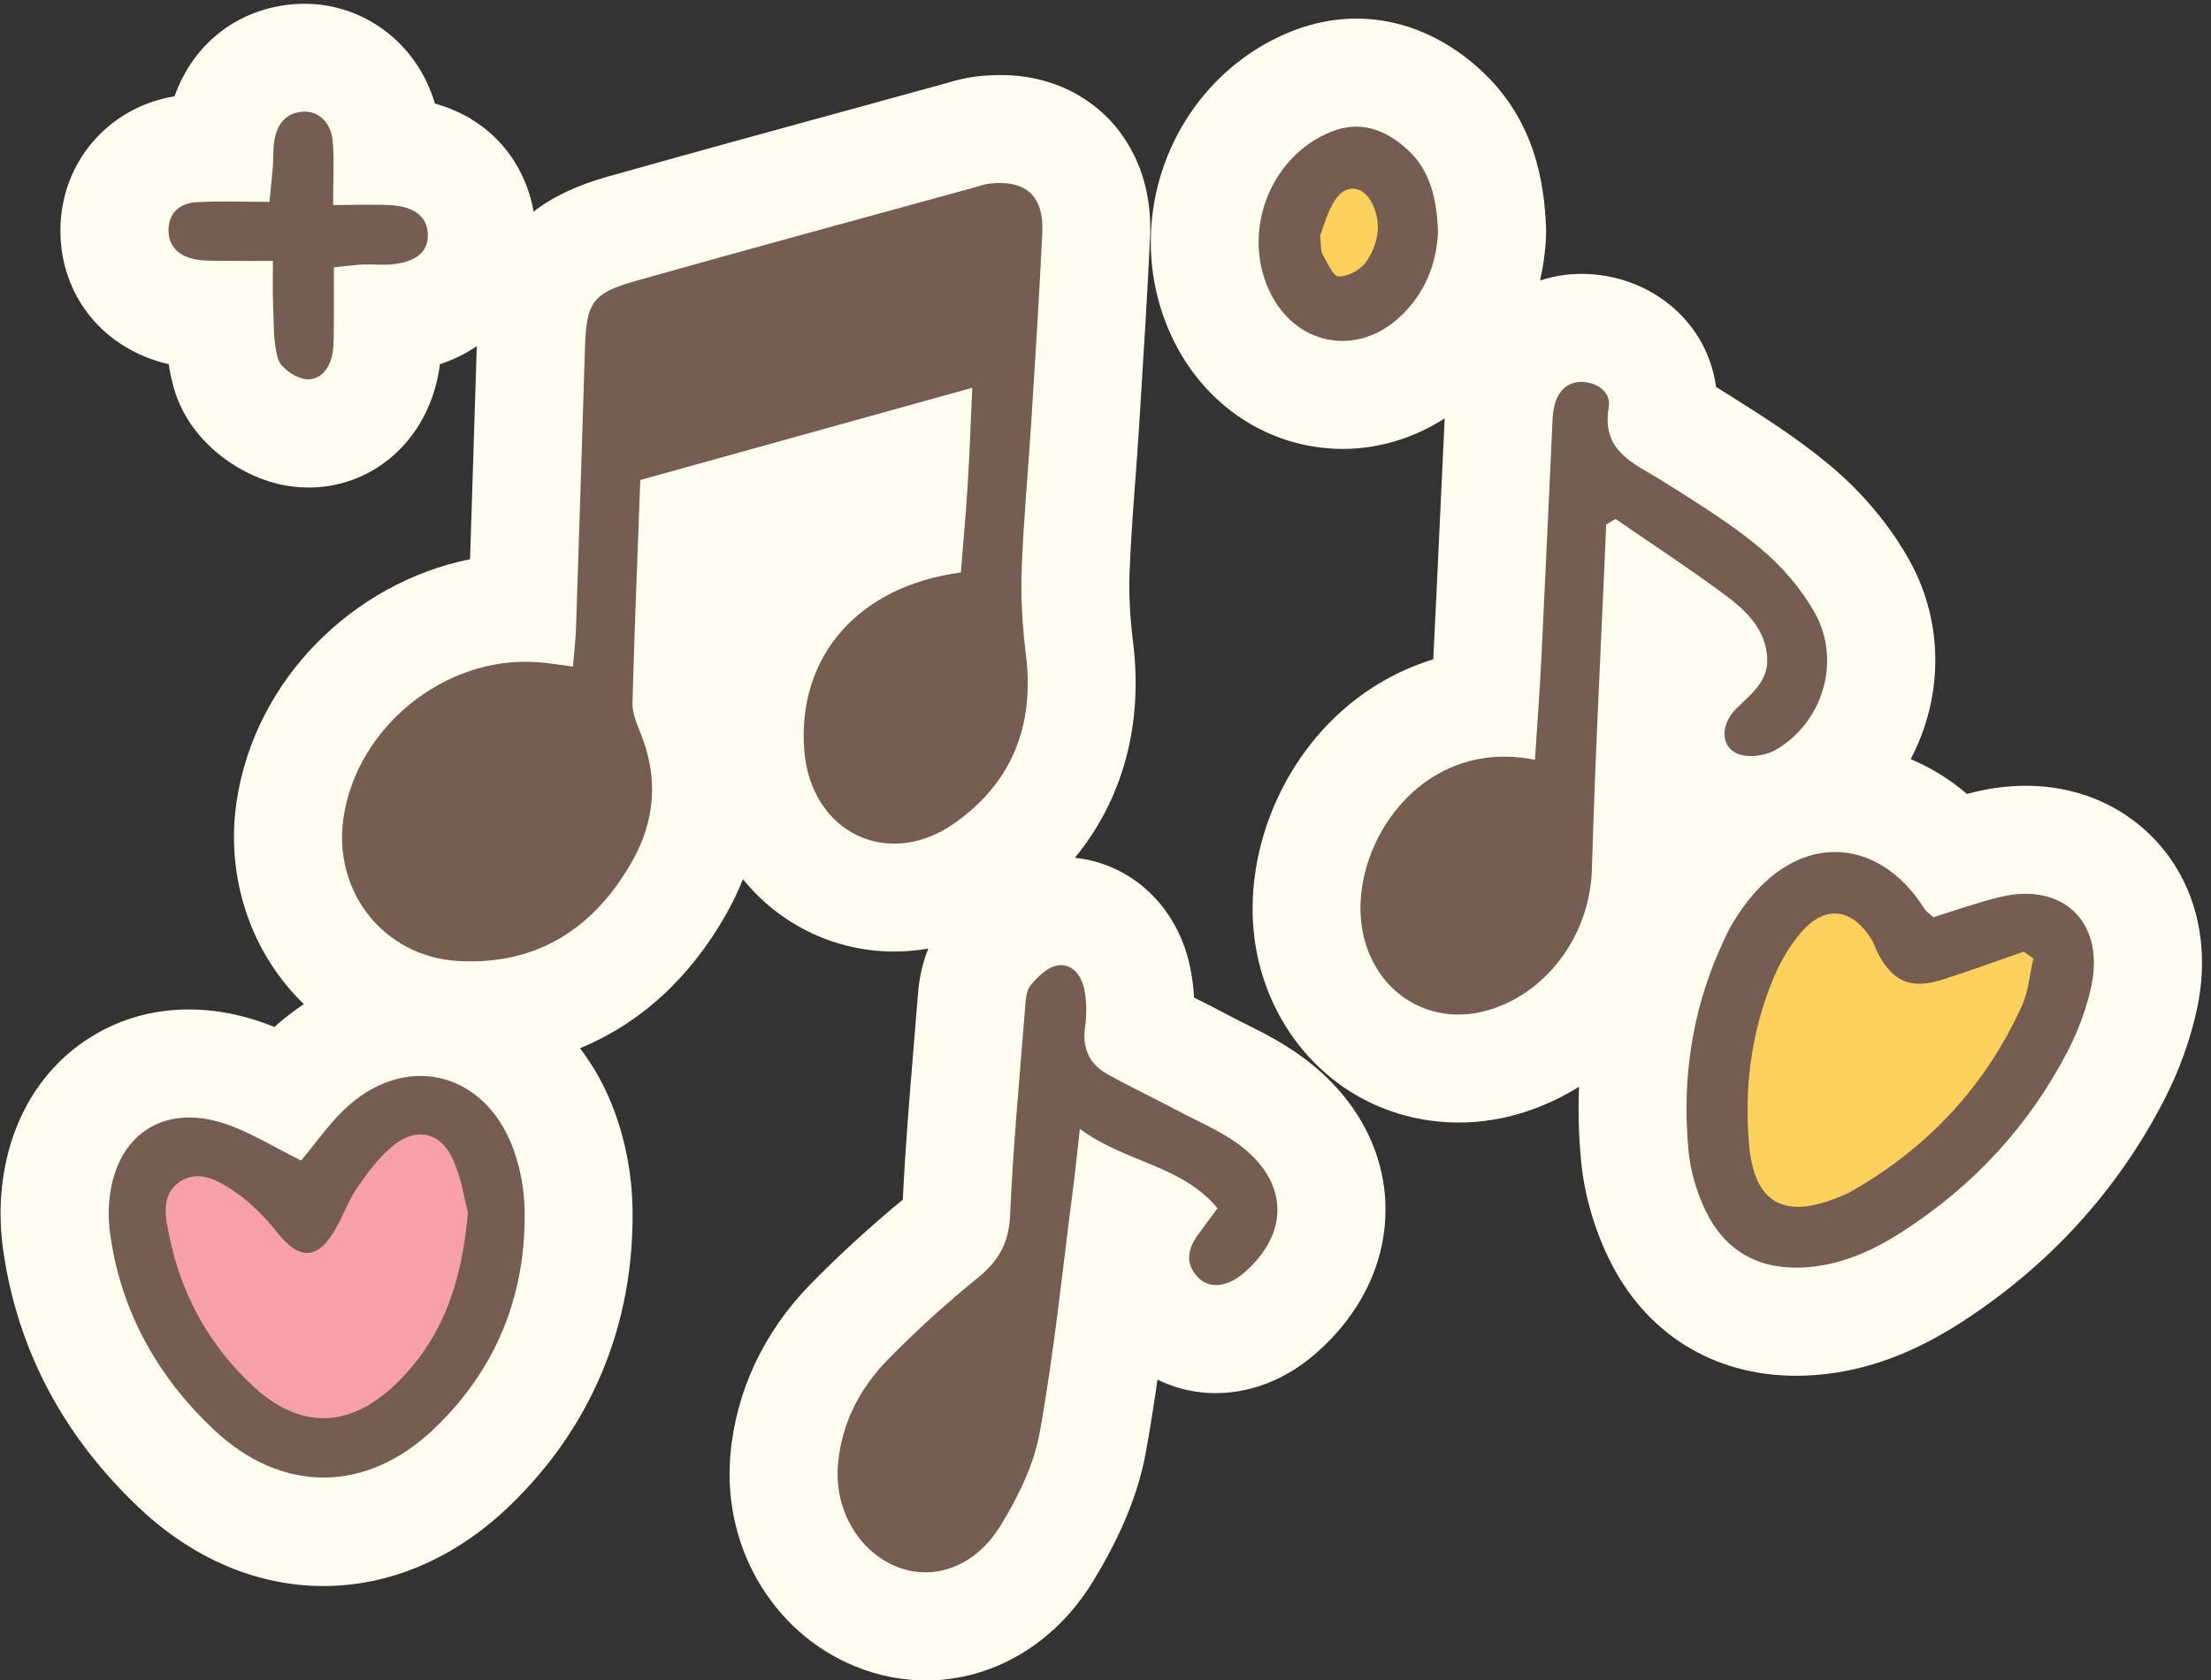
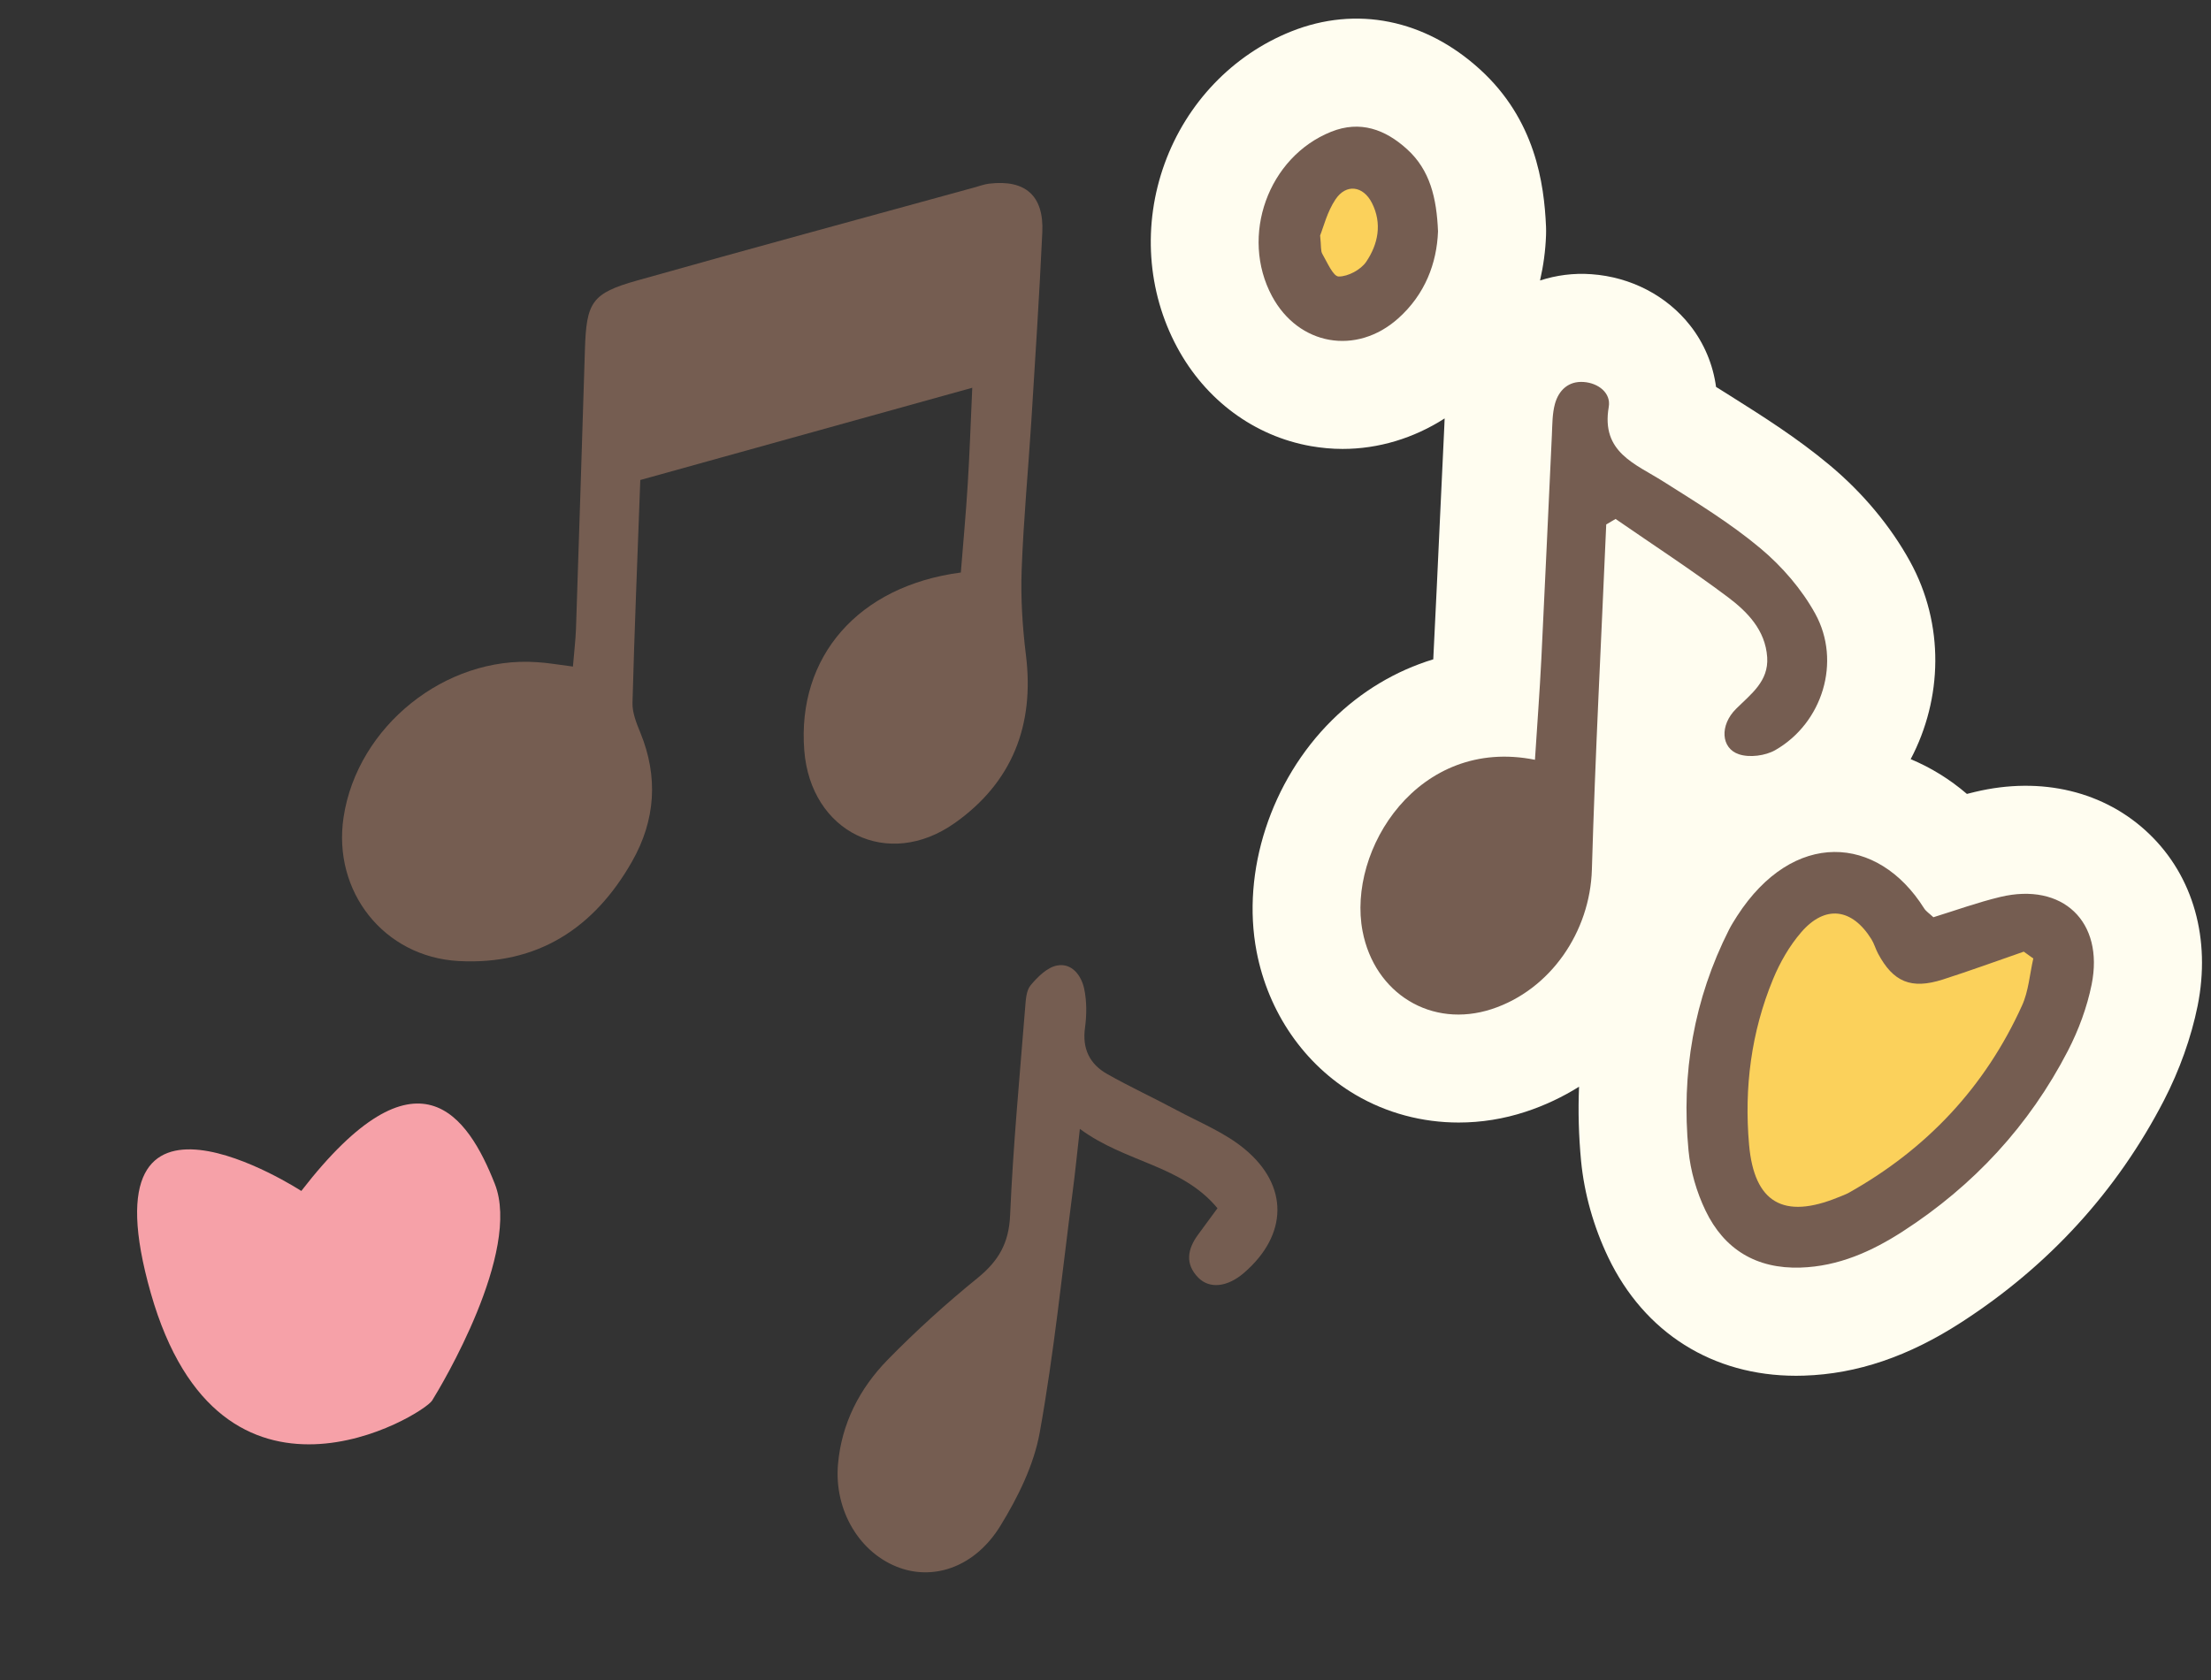
<svg xmlns="http://www.w3.org/2000/svg" height="241.2" preserveAspectRatio="xMidYMid meet" version="1.0" viewBox="133.5 168.3 317.3 241.2" width="317.3" zoomAndPan="magnify">
  <rect x="133.5" y="168.3" width="317.3" height="241.2" fill="#333333" stroke="none" />
  <g fill="#fffdf0" id="change1_1">
-     <path d="M321.94,321.22c-3.43-2.83-7.05-4.63-9.95-6.07c-0.78-0.39-1.55-0.77-2.31-1.18c-1.5-0.81-3.03-1.58-4.55-2.34 c-0.09-0.05-0.18-0.09-0.27-0.14c-0.08-1.54-0.29-3.05-0.6-4.52c-1.87-8.73-8.54-14.72-16.51-15.54 c6.89-8.39,9.83-19.09,8.35-31.02c-0.44-3.54-0.61-6.83-0.5-9.78c0.15-4.28,0.47-8.58,0.81-13.13c0.19-2.61,0.39-5.22,0.55-7.83 l0.18-2.87c0.5-7.97,1.02-16.22,1.4-24.39c0.45-9.64-3.97-15.26-6.65-17.75c-3.28-3.05-9.11-6.47-18.28-5.38 c-1.9,0.23-3.37,0.68-4.25,0.94l-0.21,0.06c-4.55,1.25-9.1,2.5-13.66,3.75c-11.4,3.12-23.18,6.35-34.77,9.62 c-4.38,1.23-7.88,2.87-10.64,5.02c-1.16-6.66-5.75-13.16-14.17-15.51c-2.57-8.83-10.68-14.86-19.93-14.28 c-8.18,0.52-14.73,5.59-17.43,13.24c-9.48,1.55-16.39,9.52-16.38,19.28c0.01,9.42,6.21,17.02,15.54,19.18 c0.17,1.1,0.41,2.24,0.74,3.42c2.1,7.41,8.86,12.21,14.63,13.68c1.6,0.41,3.18,0.6,4.74,0.6c8.33,0,15.7-5.59,18.15-14.39 c0.33-1.17,0.53-2.28,0.66-3.31c1.98-0.65,3.74-1.53,5.29-2.59c0,0.03,0,0.05,0,0.08c-0.31,10.17-0.63,20.33-0.96,30.5 c-16.79,3.39-30.85,17.27-33.49,34.68c-1.44,9.49,1.13,19.11,7.06,26.38c0.8,0.99,1.67,1.92,2.58,2.8 c-1.46,0.97-2.87,2.06-4.22,3.28c-0.72-0.29-1.46-0.56-2.23-0.82c-8.83-2.94-17.57-2.03-24.6,2.57 c-7.1,4.65-11.48,12.4-12.34,21.84c-0.25,2.83-0.16,5.75,0.27,8.69c2.08,14.16,8.65,26.54,19.53,36.79 c7.91,7.46,17.15,11.18,26.39,11.18c9.37,0,18.74-3.83,26.7-11.49c11.85-11.39,17.96-26.19,17.66-42.79 c-0.08-4.72-0.98-9.53-2.6-13.89c-1.24-3.36-2.92-6.39-4.94-9.03c8.57-3.51,15.77-10.02,20.99-19.25c0.93-1.65,1.73-3.32,2.4-5.02 c2.64,3.28,5.99,5.94,9.89,7.77c5.27,2.47,11.05,3.18,16.71,2.2c-1.21,2.96-1.42,5.65-1.53,7.07l-0.01,0.17 c-0.19,2.36-0.38,4.71-0.58,7.07c-0.58,7.07-1.19,14.37-1.54,21.73c-4.68,3.86-9.13,7.93-13.24,12.13 c-6.72,6.87-10.7,15.34-11.5,24.5c-1.2,13.75,6.68,26.43,19.17,30.84c2.95,1.04,5.95,1.54,8.91,1.54c9.39,0,18.34-5.08,23.88-14.1 c4.11-6.69,6.62-12.82,7.68-18.75c0.62-3.45,1.16-6.9,1.65-10.33c7.01,3.47,15.69,2.29,22.51-3.58 c6.67-5.73,10.29-13.22,10.21-21.07C332.26,333.95,328.56,326.67,321.94,321.22z" />
    <path d="M441.94,288.01c-6.35-6.12-15.47-8.32-25-6.04c-0.4,0.09-0.79,0.19-1.17,0.29c-2.47-2.12-5.19-3.79-8.07-4.99 c4.57-8.66,4.89-19.33-0.1-28.39c-2.79-5.07-6.78-9.85-11.51-13.8c-4.71-3.94-9.58-7-14.29-9.97l-1.29-0.81 c-0.25-0.16-0.49-0.31-0.74-0.46c-0.43-3.18-1.69-6.24-3.71-8.81c-3.36-4.29-8.52-6.97-14.17-7.37c-2.57-0.19-5.06,0.15-7.38,0.9 c0.48-2.09,0.78-4.26,0.86-6.47c0.02-0.42,0.01-0.83,0-1.25c-0.27-6.23-1.54-15.35-9.48-22.58c-7.89-7.19-17.76-9.17-27.08-5.45 c-8.39,3.35-15.01,10.26-18.17,18.96c-3.18,8.75-2.53,18.36,1.79,26.38c4.08,7.59,11.08,12.76,19.21,14.19 c1.51,0.26,3.02,0.4,4.53,0.4c5.14,0,10.2-1.52,14.65-4.38c-0.02,0.34-0.03,0.67-0.04,0.96l-0.03,0.67 c-0.21,4.4-0.41,8.79-0.62,13.19c-0.29,6.3-0.58,12.59-0.9,18.89c-0.01,0.29-0.03,0.58-0.04,0.87c-5.38,1.64-10.35,4.59-14.54,8.74 c-8.77,8.68-13.01,21.71-10.82,33.19c1.67,8.74,6.84,16.24,14.19,20.57c4.49,2.64,9.6,3.99,14.82,3.99c3.21,0,6.46-0.51,9.61-1.55 c2.72-0.89,5.29-2.11,7.66-3.59c-0.15,3.5-0.05,7.05,0.29,10.65c0.45,4.67,1.8,9.46,3.9,13.85c5.2,10.84,14.99,16.99,26.96,16.99 c0.38,0,0.75-0.01,1.13-0.02c7.61-0.24,15.01-2.75,22.62-7.68c12.54-8.11,22.31-18.82,29.04-31.83c2.24-4.34,3.91-9.03,4.83-13.56 C450.8,303.11,448.28,294.11,441.94,288.01z" />
  </g>
  <g>
    <g id="change2_1">
      <path d="M331.45,211.36c-6,2.74-14.23,1.2-12.86-5.66s6-17.83,10.97-14.74S331.45,211.36,331.45,211.36z" fill="#fbd15b" />
    </g>
    <g id="change3_1">
      <path d="M176.74,339.25c0,0-31.63-20.57-21.6,14.66c10.03,35.23,39.09,17.49,40.37,15.43 c1.29-2.06,12.86-21.34,9-31.11C200.65,328.45,193.45,317.65,176.74,339.25z" fill="#f6a1a8" />
    </g>
    <g id="change2_2">
      <path d="M408.43,302.73c0,0-21.77-26.57-28.11,18.86s34.11,14.23,34.11,14.23s16.63-19.37,15.26-30.51 S408.43,302.73,408.43,302.73z" fill="#fbd15b" />
    </g>
    <g fill="#755d51" id="change4_1">
      <path d="M215.72,263.98c0.17-2.11,0.38-3.76,0.44-5.42c0.44-13.34,0.87-26.68,1.28-40.02 c0.21-6.88,0.96-8.14,7.51-9.98c16.09-4.54,32.22-8.91,48.34-13.34c0.72-0.2,1.44-0.47,2.18-0.56c5.19-0.61,7.86,1.73,7.61,7.01 c-0.42,9.01-1.01,18.02-1.57,27.02c-0.45,7.13-1.13,14.25-1.39,21.38c-0.15,4.07,0.11,8.2,0.61,12.25 c1.25,10.06-1.96,18.28-10.2,24.11c-9.62,6.81-20.7,1.32-21.61-10.43c-1.04-13.44,7.74-23.59,22.47-25.52 c0.33-4.16,0.73-8.43,0.99-12.7c0.27-4.28,0.41-8.57,0.65-13.82c-16.28,4.52-31.89,8.86-47.64,13.24 c-0.4,10.96-0.84,21.46-1.12,31.97c-0.04,1.42,0.56,2.92,1.12,4.28c2.61,6.36,2.17,12.58-1.15,18.45 c-5.44,9.62-13.6,14.95-24.9,14.35c-10.76-0.58-18.15-10-16.53-20.66c1.97-13.01,14.62-23.17,27.74-22.24 C212.03,263.43,213.49,263.69,215.72,263.98z" />
      <path d="M364.01,243.58c-0.71,16.51-1.58,33.02-2.06,49.54c-0.26,8.91-5.91,17.24-14.35,20.02 c-8.66,2.84-16.85-2.23-18.56-11.19c-2.23-11.67,8.01-27.96,24.74-24.59c0.31-4.88,0.68-9.7,0.92-14.52 c0.53-10.7,1-21.4,1.51-32.11c0.07-1.49,0.05-3.04,0.44-4.46c0.54-1.96,1.95-3.3,4.12-3.14c2.13,0.15,3.95,1.59,3.6,3.59 c-1.12,6.51,3.78,8.13,7.84,10.7c4.76,3.01,9.61,5.97,13.91,9.57c3.1,2.59,5.94,5.87,7.88,9.39c3.79,6.88,1.05,15.71-5.73,19.59 c-1.42,0.81-3.68,1.11-5.21,0.6c-2.59-0.85-2.79-4.17-0.42-6.52c2.15-2.14,4.69-3.95,4.47-7.4c-0.26-3.93-2.87-6.56-5.71-8.69 c-5.21-3.9-10.68-7.46-16.05-11.17C364.92,243.04,364.46,243.31,364.01,243.58z" />
      <path d="M308.22,341.73c-5.14-6.21-13.17-6.52-19.75-11.39c-0.41,3.59-0.67,6.3-1.03,9 c-1.5,11.54-2.67,23.15-4.73,34.59c-0.84,4.66-3.12,9.28-5.64,13.38c-3.57,5.82-9.35,7.84-14.42,6.05 c-5.72-2.02-9.47-8.19-8.89-14.88c0.51-5.86,3.11-10.89,7.13-15c4.07-4.16,8.41-8.09,12.92-11.75c2.99-2.43,4.48-5,4.65-8.98 c0.43-9.95,1.37-19.88,2.16-29.82c0.09-1.1,0.15-2.45,0.79-3.21c1-1.2,2.38-2.57,3.79-2.83c2.13-0.4,3.48,1.43,3.89,3.33 c0.38,1.8,0.37,3.76,0.12,5.59c-0.42,3.01,0.66,5.22,3.16,6.64c3.26,1.85,6.67,3.42,9.97,5.19c3.3,1.77,6.89,3.21,9.73,5.55 c6.45,5.31,6.24,12.4-0.06,17.83c-2.35,2.02-4.92,2.34-6.56,0.66c-1.91-1.96-1.53-4.07-0.05-6.11 C306.28,344.37,307.15,343.19,308.22,341.73z" />
-       <path d="M176.72,334.88c2.01-2.41,3.84-5.04,6.11-7.24c8.6-8.34,20.15-5.73,24.32,5.53c1.02,2.76,1.58,5.84,1.64,8.79 c0.22,12.25-4.07,22.85-12.9,31.34c-9.76,9.38-21.9,9.45-31.71,0.21c-8-7.54-13.21-16.75-14.83-27.77 c-0.24-1.66-0.32-3.38-0.17-5.04c0.85-9.39,7.67-14.08,16.6-11.1C169.45,330.82,172.82,332.96,176.72,334.88z M200.65,342.33 c-0.49-1.8-0.92-5.03-2.25-7.82c-1.78-3.73-5.19-4.41-8.42-1.81c-2,1.61-3.63,3.78-5.11,5.91c-1.27,1.83-2.05,4-3.15,5.97 c-2.57,4.61-5.24,4.69-8.44,0.62c-1.71-2.17-3.74-4.22-6-5.78c-2.26-1.56-5.14-3.28-7.83-1.59c-3.07,1.93-2.17,5.44-1.57,8.27 c1.76,8.29,5.77,15.46,12.01,21.23c6.57,6.07,13.55,6.04,20.06-0.04C196.74,360.95,199.77,352.83,200.65,342.33z" />
-       <path d="M410.96,299.96c3.18-0.98,6.34-2.13,9.59-2.91c8.95-2.14,14.94,3.53,13.12,12.57 c-0.66,3.27-1.87,6.53-3.4,9.5c-5.55,10.74-13.54,19.37-23.69,25.93c-4.46,2.88-9.24,5.03-14.7,5.2 c-6.31,0.2-10.94-2.6-13.62-8.18c-1.28-2.66-2.16-5.68-2.44-8.62c-1.06-11.08,0.76-21.72,5.82-31.72c0.34-0.67,0.75-1.3,1.15-1.94 c8.03-12.44,20.16-11.71,26.83-1.12C409.91,299.13,410.41,299.44,410.96,299.96z M425.3,305.88c-0.46-0.33-0.91-0.65-1.37-0.98 c-3.87,1.34-7.72,2.75-11.62,4c-4.54,1.45-7.12,0.36-9.3-3.74c-0.35-0.66-0.55-1.41-0.94-2.04c-2.79-4.48-6.66-4.97-10.09-0.99 c-1.68,1.95-3.04,4.32-4.03,6.72c-3.14,7.6-4.16,15.6-3.44,23.77c0.74,8.33,4.95,10.75,12.78,7.55c0.52-0.21,1.06-0.4,1.55-0.67 c11.17-6.27,19.54-15.17,24.83-26.84C424.62,310.59,424.78,308.15,425.3,305.88z" />
-       <path d="M181.3,197.73c3.55,0,5.98-0.12,8.4,0.03c3.31,0.21,5.04,1.66,5.19,4.02c0.16,2.62-1.62,4.17-5.31,4.48 c-1.3,0.11-2.62-0.05-3.93,0.01c-1.26,0.05-2.51,0.23-4.24,0.4c0,3.23,0.03,6.19-0.01,9.15c-0.02,1.31,0.01,2.66-0.34,3.9 c-0.56,2-2.09,3.44-4.14,2.92c-1.38-0.35-3.19-1.65-3.54-2.88c-0.7-2.46-0.57-5.17-0.69-7.78c-0.08-1.82-0.02-3.65-0.02-6.23 c-2.66,0-4.67,0.02-6.68-0.01c-1.5-0.02-3.03,0.06-4.48-0.22c-2.21-0.42-3.82-1.73-3.83-4.16c0-2.46,1.61-3.87,3.88-4.02 c3.34-0.22,6.7-0.06,10.61-0.06c0.18-1.89,0.36-3.48,0.49-5.07c0.1-1.31-0.01-2.65,0.24-3.92c0.43-2.2,1.64-3.81,4.08-3.96 c2.22-0.14,4.04,1.52,4.27,4.28C181.49,191.36,181.3,194.14,181.3,197.73z" />
+       <path d="M410.96,299.96c3.18-0.98,6.34-2.13,9.59-2.91c8.95-2.14,14.94,3.53,13.12,12.57 c-0.66,3.27-1.87,6.53-3.4,9.5c-5.55,10.74-13.54,19.37-23.69,25.93c-4.46,2.88-9.24,5.03-14.7,5.2 c-6.31,0.2-10.94-2.6-13.62-8.18c-1.28-2.66-2.16-5.68-2.44-8.62c-1.06-11.08,0.76-21.72,5.82-31.72c0.34-0.67,0.75-1.3,1.15-1.94 c8.03-12.44,20.16-11.71,26.83-1.12C409.91,299.13,410.41,299.44,410.96,299.96z M425.3,305.88c-0.46-0.33-0.91-0.65-1.37-0.98 c-3.87,1.34-7.72,2.75-11.62,4c-4.54,1.45-7.12,0.36-9.3-3.74c-0.35-0.66-0.55-1.41-0.94-2.04c-2.79-4.48-6.66-4.97-10.09-0.99 c-1.68,1.95-3.04,4.32-4.03,6.72c-3.14,7.6-4.16,15.6-3.44,23.77c0.74,8.33,4.95,10.75,12.78,7.55c0.52-0.21,1.06-0.4,1.55-0.67 c11.17-6.27,19.54-15.17,24.83-26.84C424.62,310.59,424.78,308.15,425.3,305.88" />
      <path d="M339.87,201.51c-0.17,4.55-1.84,9.03-5.71,12.49c-6.01,5.37-14.3,3.89-18.11-3.18 c-4.63-8.62-0.58-19.98,8.49-23.61c4.15-1.66,7.76-0.34,10.89,2.51C338.72,192.71,339.67,196.7,339.87,201.51z M322.95,202.1 c0.17,1.57,0.06,2.22,0.32,2.65c0.7,1.2,1.55,3.24,2.35,3.24c1.35,0.01,3.18-0.98,3.95-2.12c1.7-2.52,2.31-5.48,0.82-8.43 c-1.25-2.47-3.7-2.82-5.24-0.51C323.96,198.71,323.43,200.91,322.95,202.1z" />
    </g>
  </g>
</svg>